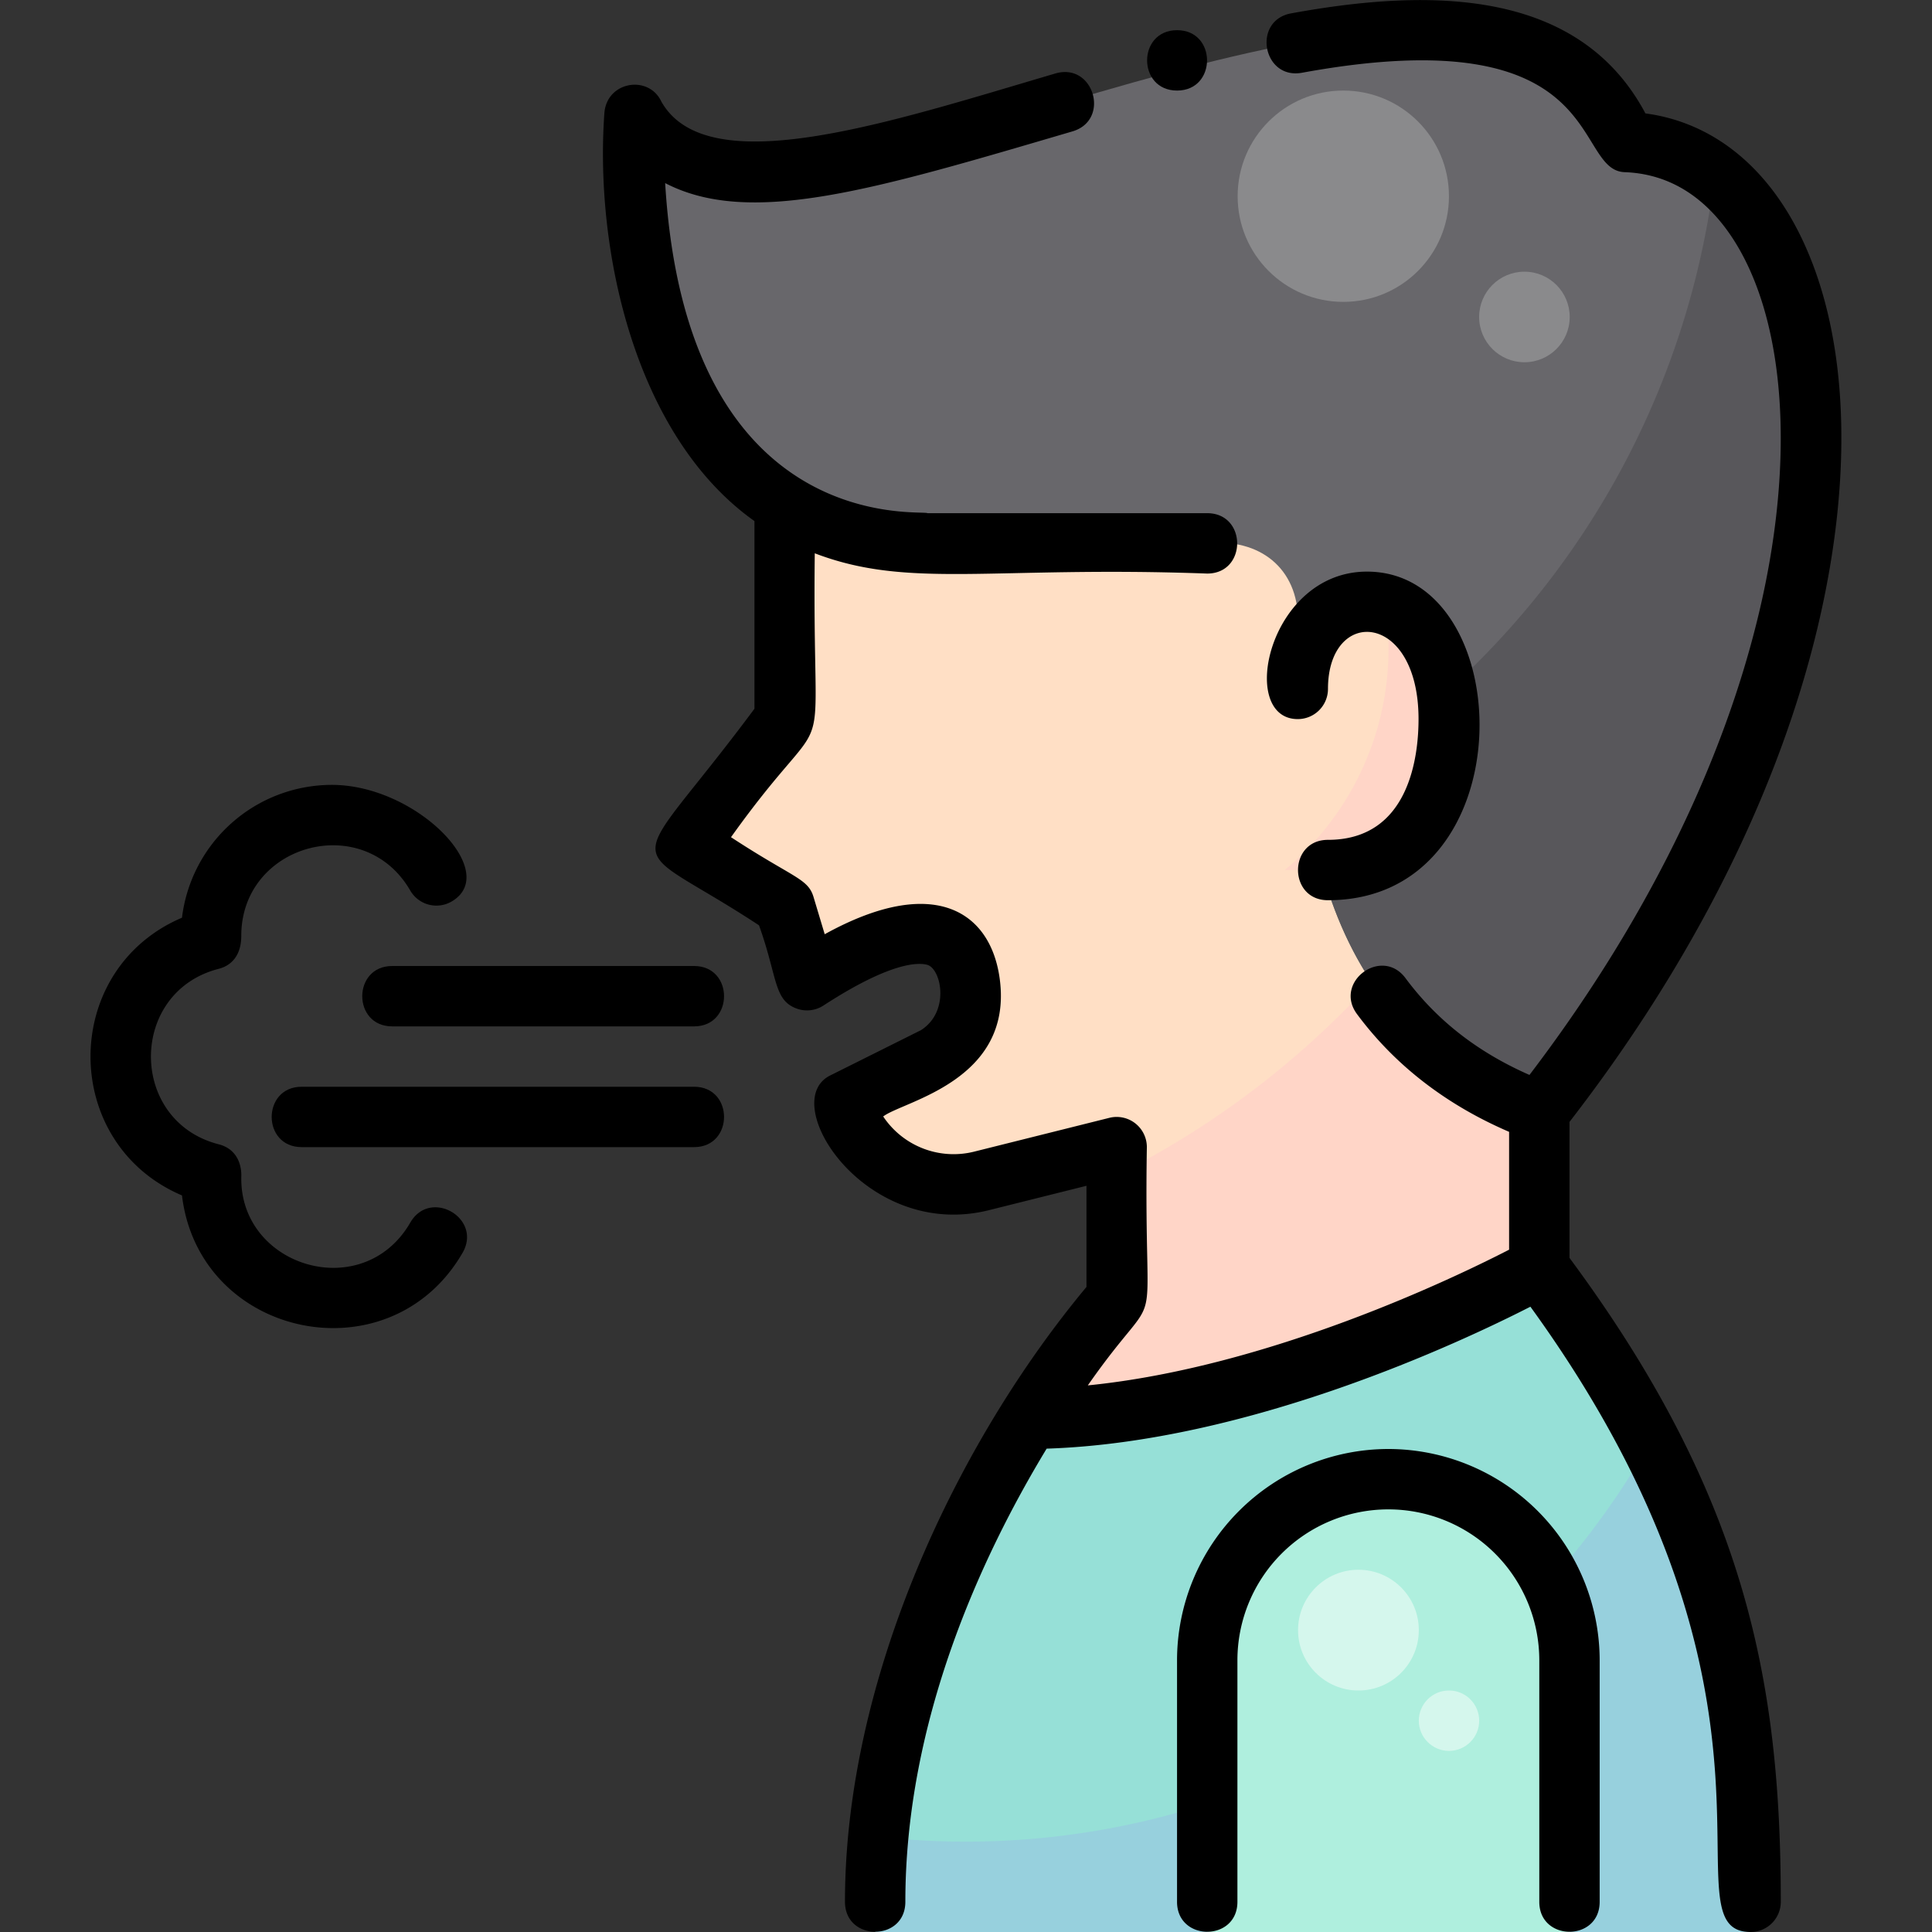
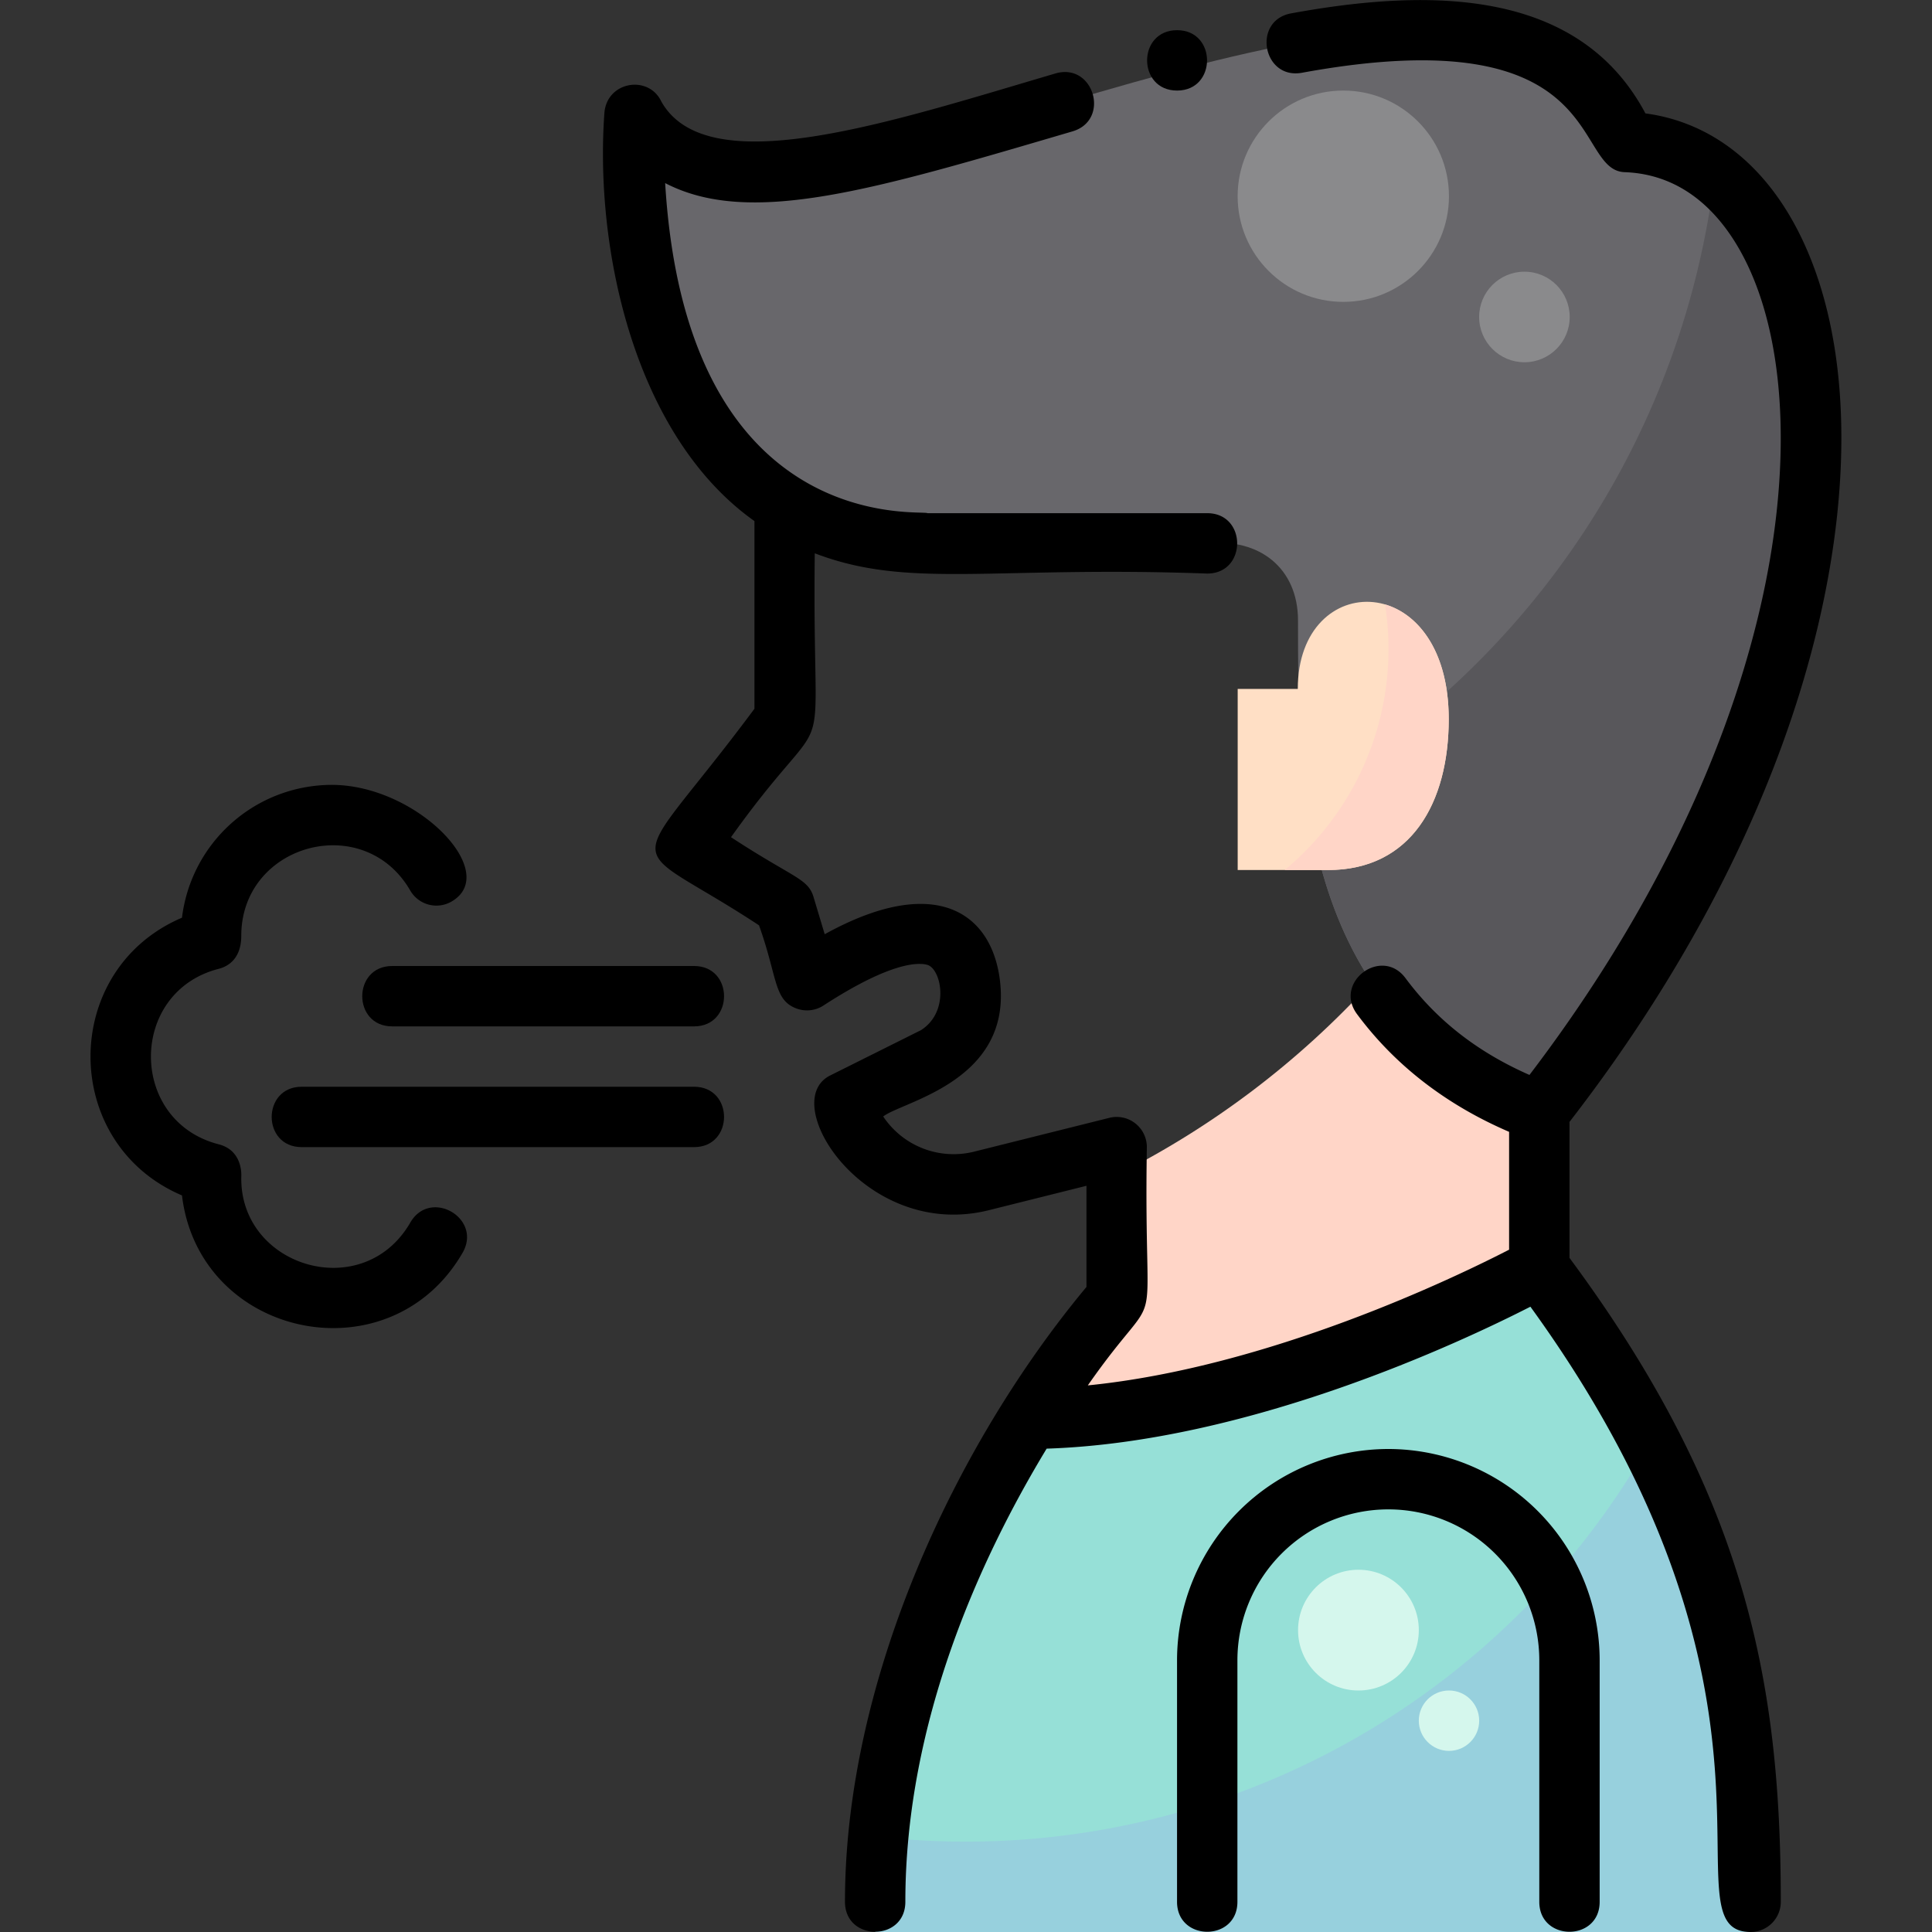
<svg xmlns="http://www.w3.org/2000/svg" height="512" viewBox="0 0 512 512" width="512">
  <rect x="0" y="0" width="512" height="512" fill="#333333" stroke="none" />
  <g id="Sneeze">
    <g id="Filled">
-       <path d="m207.988 120v70.57l-26 33.43 26 16 5.93 19.76c18.082-11.76 28.026-13.487 34.082-11.76 10.7 3.053 13.878 23.632 0 32l-24.362 12.17a30.44 30.44 0 0 0 36.538 20.783l35.812-8.953v40s-10.6 11.923-23.166 31.992c63.79-.344 135.166-39.992 135.166-39.992v-216z" fill="#ffdfc5" />
      <path d="m408 188.771a232.787 232.787 0 0 1 -112 122.639v32.59s-10.6 11.923-23.166 31.992c63.79-.344 135.166-39.992 135.166-39.992z" fill="#ffd5c7" />
      <path d="m272.834 375.992c-47.497 75.837-40.02 132.15-40.834 136.008h232v-8c0-56-8-104-56-168 0 0-71.376 39.648-135.166 39.992z" fill="#96e0d7" />
      <path d="m437.355 382.064a208.211 208.211 0 0 1 -204.538 104.7c-1.138 12.33-.734 19.71-.817 25.233h232c-1.153-22.533 4.135-70.512-26.645-129.933z" fill="#97d0dd" />
-       <path d="m368 392a48 48 0 0 0 -48 48v72h96v-72a48 48 0 0 0 -48-48z" fill="#afefde" />
      <circle cx="360" cy="432" fill="#d5f7ed" r="16" />
      <circle cx="384" cy="456" fill="#d5f7ed" r="8" />
      <path d="m168.187 30.567s-8 112 77.3 113.433h74.5c13.777-1.433 24 6.567 24 20.456 0 42.111.1 106.111 64 130.111 100.684-128.327 83.667-254.725 22.89-256.941-30.889-71.059-169.877 8.031-231.917 8.031-23.26 0-30.773-15.09-30.773-15.09z" fill="#68676b" />
      <path d="m454.44 46.16a220.049 220.049 0 0 1 -108.22 164.247c4.6 33.591 18.673 67.973 61.768 84.16 85.998-109.609 86.117-217.794 46.452-248.407z" fill="#58575b" />
      <circle cx="355.988" cy="52" fill="#8a8a8c" r="28" />
      <circle cx="403.988" cy="84" fill="#8a8a8c" r="12" />
      <path d="m343.928 182.567h-15.928v48h23.928c22.091 0 32-17.908 32-40 0-40-40-40-40-8z" fill="#ffdfc5" />
      <path d="m367.05 160.182a76.1 76.1 0 0 1 -26.594 70.385h11.472c22.091 0 32-17.908 32-40 0-17.911-8.021-27.795-16.878-30.385z" fill="#ffd5c7" />
    </g>
    <g id="Outline">
-       <path d="m351.928 222.567c-10.578 0-10.591 16 0 16 52.767 0 50.714-87.083 10.33-87.083-26.125 0-34.351 39.083-18.33 39.083a8 8 0 0 0 8-8c0-21.932 24-20.605 24 8 0 9.622-2.339 32-24 32z" />
      <path d="m367.928 384a56.063 56.063 0 0 0 -56 56v64c0 10.576 16 10.592 16 0v-64a40 40 0 0 1 80 0v64c0 10.576 16 10.592 16 0v-64a56.063 56.063 0 0 0 -56-56z" />
      <path d="m481.858 165.527c9.357-39.777 7.954-75.806-3.952-101.452-9.144-19.7-23.885-31.621-41.853-34.024-17.63-33.144-57-33.26-93.884-26.51-10.4 1.9-7.538 17.653 2.881 15.738 81.679-14.95 71.42 25.834 85.489 26.346 17.792.646 27.687 14.053 32.855 25.186 10.252 22.086 11.305 55.273 2.889 91.052-9.592 40.774-30.626 83.191-60.958 123.009-13.782-6.064-24.562-14.49-32.843-25.641-6.3-8.492-19.16 1.032-12.845 9.538 10.046 13.53 23.589 23.994 40.291 31.181v31.231c-14.3 7.364-63.585 31.165-111.646 35.965 20.949-30 14.72-6.7 15.646-63.146a8 8 0 0 0 -9.941-7.761l-35.811 8.953a22.411 22.411 0 0 1 -24.119-9.314c5.186-4.038 34.49-9.358 30.887-36.418-2.374-17.836-17.335-27.931-46.388-11.878l-2.966-9.882c-1.482-4.94-5.34-5.008-21.867-15.835 28.452-39.814 21.407-11.4 22.2-75.235 24.99 9.536 46.7 3.291 104 5.37 10.578 0 10.591-16 0-16h-74.123c-1.412-.994-63.86 6.718-69.525-87.478 22.575 11.735 55.645 1.663 107.931-13.7 10.154-2.979 5.661-18.328-4.5-15.354-43.7 12.847-92.141 29.092-104.422 7.487-3.358-7.228-14.51-5.427-15.116 3.05-2.613 36.35 8.11 85.631 39.768 108.088v49.737c-34.522 46.458-35.818 33.027 1.213 57.392 4.951 13.8 3.843 19.812 9.964 22.054a8 8 0 0 0 7.115-.805c17.967-11.685 25.234-11.424 27.526-10.773 3.685 1.052 6.066 12.374-1.7 17.31l-24.054 12.005c-14.2 7.093 9.443 43.85 42.054 35.7l25.871-6.468v26.806c-34.878 41.873-64 104.344-64 162.948 0 10.576 16 10.592 16 0 0-48 20.13-91.528 37.447-120.094 53.454-1.729 109.661-28.142 128.2-37.617 75.964 104.812 34.853 165.712 58.356 165.712a8 8 0 0 0 8-8c0-58.6-9.422-107.735-56-170.653v-36.025c32.822-42.384 55.604-87.901 65.93-131.795z" />
      <path d="m311.94 24c10.577 0 10.592-16 0-16s-10.592 16 0 16z" />
      <path d="m183.94 256h-80c-10.578 0-10.591 16 0 16h80c10.579 0 10.592-16 0-16z" />
      <path d="m183.94 288h-104c-10.578 0-10.591 16 0 16h104c10.579 0 10.592-16 0-16z" />
      <path d="m108.734 323.994c-12.6 21.788-45.612 11.683-44.78-12.507-.032-.1.387-6.6-6-8.238-23.932-6.139-23.941-40.356 0-46.5 3.486-.895 5.986-3.666 5.986-8.751 0-24.357 32.468-33.27 44.785-11.993a8 8 0 0 0 10.931 2.917c13.272-7.68-9.167-30.922-31.716-30.922a40.058 40.058 0 0 0 -39.713 35.2c-32.331 13.772-32.308 59.835 0 73.6 4.551 37.9 55.105 48.487 74.357 15.208 5.296-9.158-8.549-17.183-13.85-8.014z" />
    </g>
  </g>
</svg>